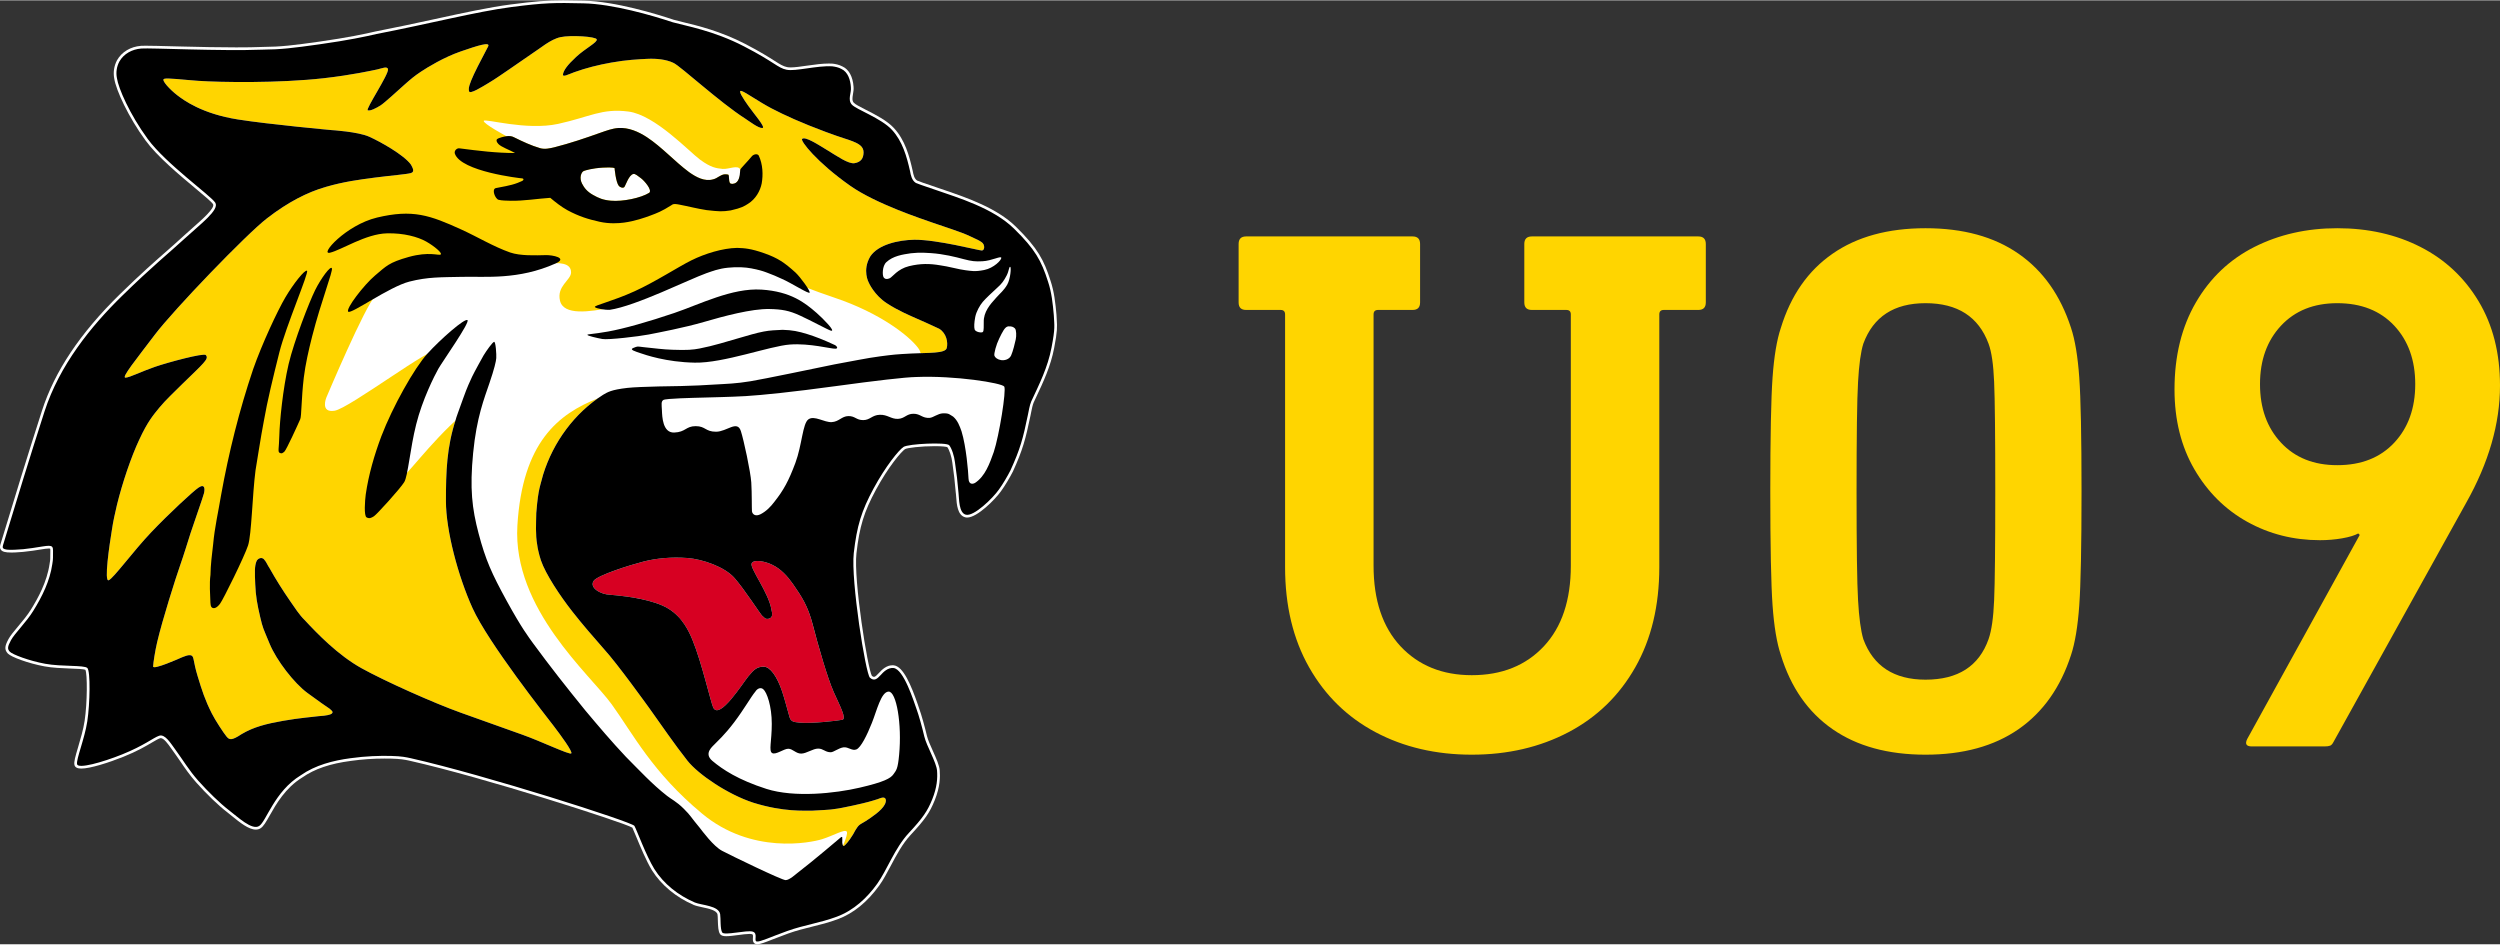
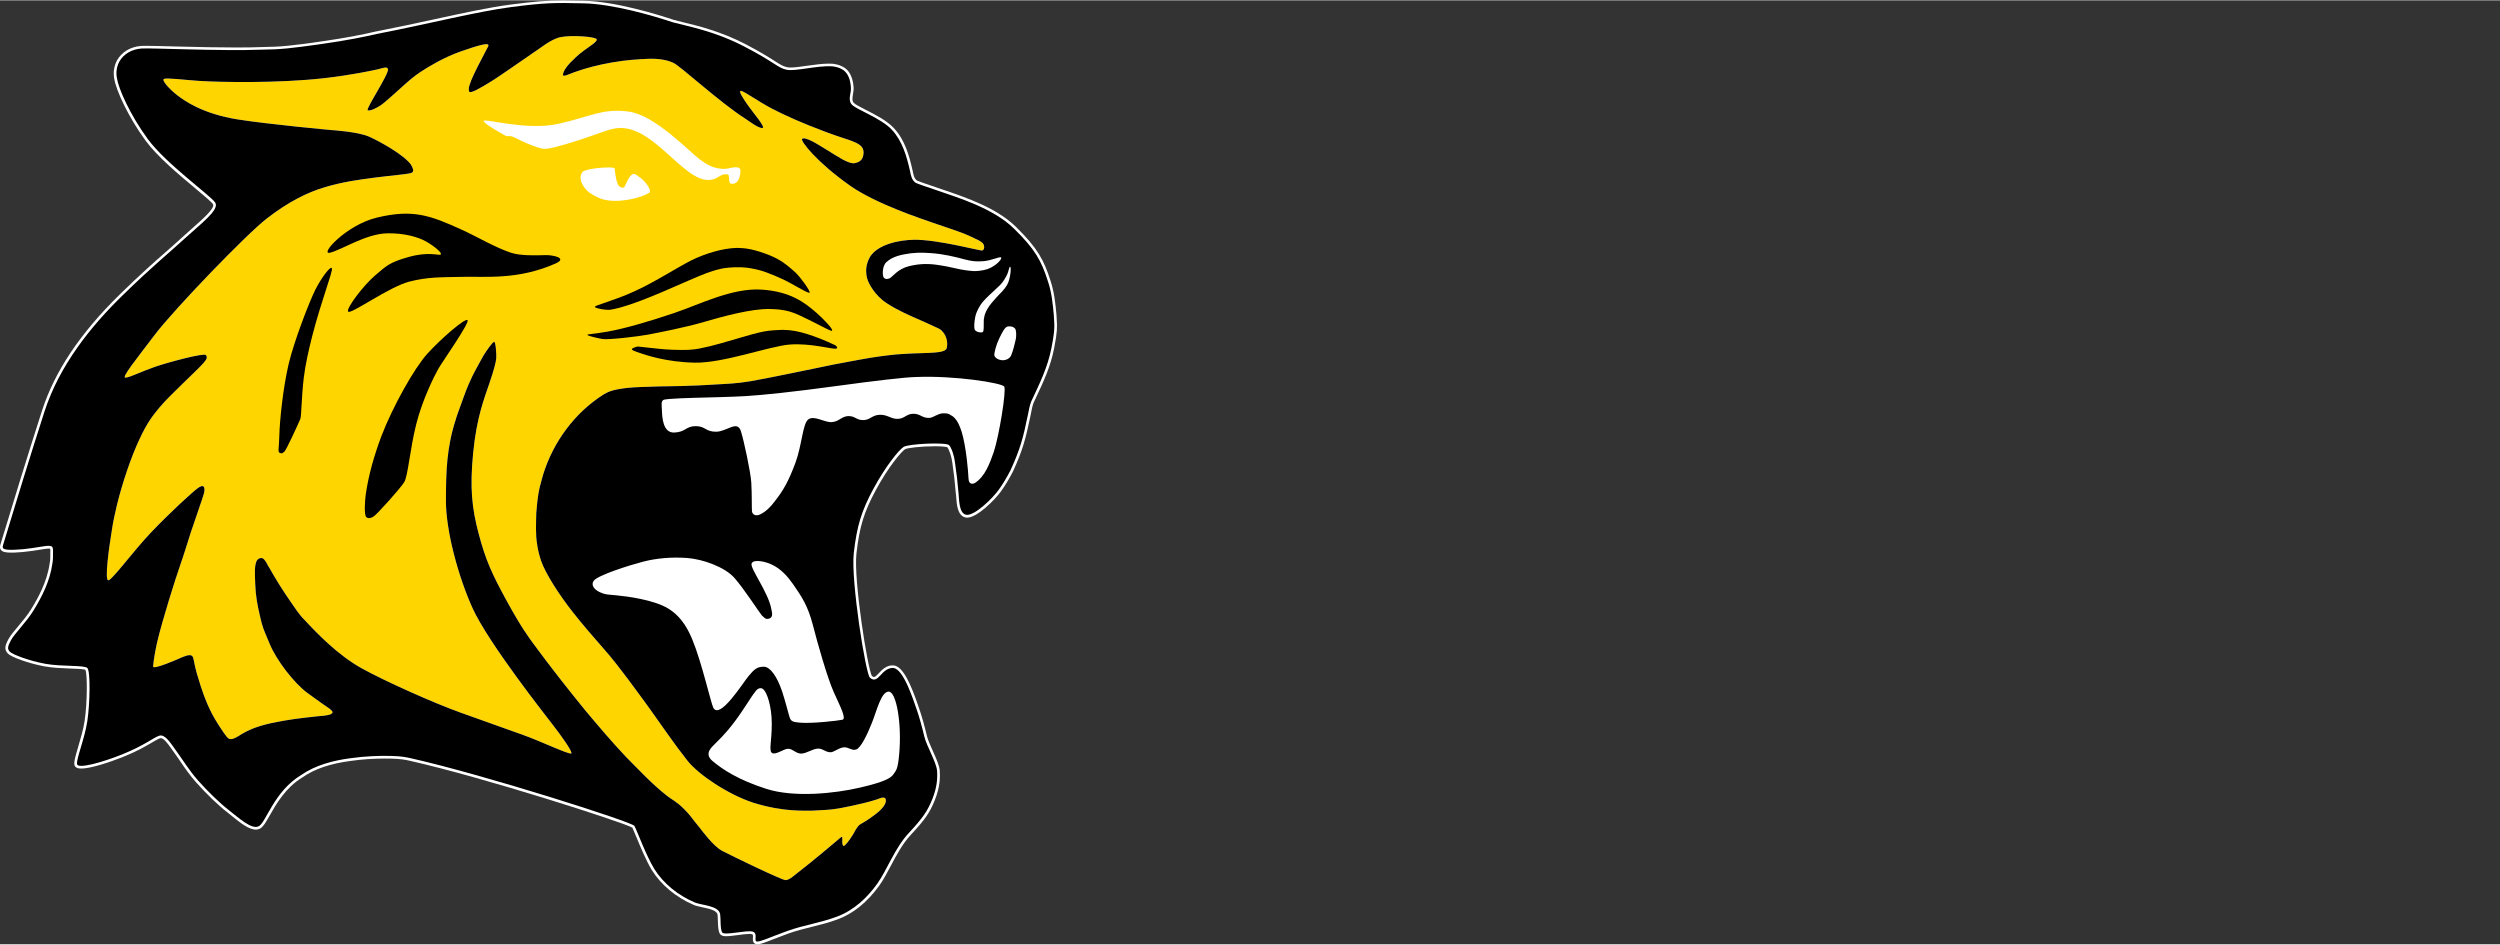
<svg xmlns="http://www.w3.org/2000/svg" xml:space="preserve" width="704px" height="266px" version="1.1" style="shape-rendering:geometricPrecision; text-rendering:geometricPrecision; image-rendering:optimizeQuality; fill-rule:evenodd; clip-rule:evenodd" viewBox="0 0 484.27 182.84">
  <rect x="0" y="0" width="484.27" height="182.84" fill="#333333" stroke="none" />
  <defs>
    <style type="text/css">
   
    .fil3 {fill:black;fill-rule:nonzero}
    .fil1 {fill:#D70022;fill-rule:nonzero}
    .fil2 {fill:#FFD500;fill-rule:nonzero}
    .fil4 {fill:#FFD500;fill-rule:nonzero}
    .fil0 {fill:white;fill-rule:nonzero}
   
  </style>
  </defs>
  <g id="Ebene_x0020_1">
    <g id="_2452091435536">
-       <path id="path3483" class="fil0" d="M146.7 182.84c-0.04,0 -0.09,-0.01 -0.13,-0.01 -0.81,-0.08 -0.75,-0.9 -0.72,-1.26 0.04,-0.58 -0.02,-0.63 -0.21,-0.68 -0.05,-0.02 -0.18,-0.05 -0.46,-0.05 -0.57,0 -1.4,0.11 -2.19,0.22l-0.02 0c-0.86,0.11 -1.67,0.22 -2.29,0.22 -0.46,0 -0.96,-0.05 -1.21,-0.43 -0.34,-0.5 -0.38,-1.42 -0.42,-2.66 -0.01,-0.45 -0.02,-0.87 -0.06,-1.1 -0.14,-0.83 -1.71,-1.16 -2.97,-1.42 -0.62,-0.14 -1.2,-0.26 -1.63,-0.44 -3.42,-1.47 -6.29,-3.85 -8.09,-6.7 -1.1,-1.79 -2.28,-4.64 -3.06,-6.52 -0.32,-0.78 -0.61,-1.47 -0.75,-1.76 -1.76,-1.03 -28.71,-9.71 -43.06,-12.94l-0.26 -0.06c-0.79,-0.16 -1.53,-0.32 -3.46,-0.37 -0.41,-0.01 -0.82,-0.01 -1.23,-0.01 -2.18,0 -4.37,0.15 -6.49,0.45 -4.07,0.53 -7.06,1.56 -9.43,3.21l-0.01 0.02 -0.02 0c-3.26,2 -5.08,5.21 -6.28,7.34 -0.7,1.23 -1.2,2.13 -1.79,2.49 -0.26,0.17 -0.57,0.25 -0.91,0.25 -1.38,0 -3.09,-1.38 -4.59,-2.6 -0.33,-0.27 -0.64,-0.52 -0.92,-0.74 -1.68,-1.28 -4.04,-3.55 -6.03,-5.79 -1.27,-1.43 -2.18,-2.76 -3.14,-4.17 -0.44,-0.63 -0.88,-1.29 -1.37,-1.95 -0.11,-0.16 -0.24,-0.34 -0.37,-0.52 -0.55,-0.78 -1.39,-1.95 -1.99,-1.95 -0.05,0 -0.1,0.01 -0.15,0.03 -0.37,0.13 -0.86,0.42 -1.53,0.81 -1.15,0.68 -2.87,1.7 -5.57,2.78 -2.81,1.13 -6.42,2.28 -8.15,2.28 -0.76,0 -1.21,-0.24 -1.32,-0.72 -0.13,-0.56 0.16,-1.57 0.72,-3.47 0.44,-1.5 1,-3.36 1.25,-5.04 0.53,-3.47 0.55,-9.12 0.15,-9.89 -0.31,-0.17 -1.8,-0.22 -3,-0.26 -1.56,-0.06 -3.33,-0.13 -4.88,-0.41 -3.19,-0.58 -6.51,-1.83 -7.13,-2.48 -0.76,-0.8 -0.57,-1.55 0.13,-2.84 0.36,-0.66 1.05,-1.49 1.86,-2.45 0.85,-1.02 1.82,-2.17 2.49,-3.27 1.31,-2.11 3.1,-5.31 3.6,-8.85l0 -0.01 0 -0.01c0.14,-0.73 0.14,-1.05 0.13,-1.68 0,-0.25 0,-0.53 0.01,-0.89 0,-0.25 -0.03,-0.33 -0.04,-0.34 0,0 0,0 0,0 -0.01,0 -0.07,-0.02 -0.26,-0.02 -0.37,0 -0.92,0.09 -1.69,0.21 -0.41,0.07 -0.88,0.14 -1.41,0.22 -1.47,0.21 -2.32,0.28 -3.49,0.34 -0.25,0.01 -0.49,0.01 -0.7,0.01 -1.11,0 -1.68,-0.15 -1.97,-0.51 -0.27,-0.34 -0.19,-0.72 -0.14,-0.92 0.01,-0.03 0.01,-0.05 0.01,-0.07l0.01 -0.04 0.01 -0.02c2.71,-8.92 5.19,-17.03 8.05,-25.91 2.46,-7.64 7.39,-15.01 15.06,-22.53 4.01,-3.93 6.89,-6.46 9.2,-8.48 1.13,-1 2.1,-1.85 3.06,-2.74 0.6,-0.55 1.23,-1.11 1.84,-1.65 1.87,-1.64 4.43,-3.89 3.97,-4.62 -0.28,-0.44 -1.81,-1.72 -3.43,-3.07 -3.12,-2.61 -7.4,-6.18 -9.64,-9.26 -3.32,-4.53 -5.72,-9.75 -6.06,-11.99 -0.23,-1.21 -0.04,-2.47 0.54,-3.55 0.92,-1.62 2.61,-2.63 4.65,-2.79 0.18,-0.02 0.47,-0.02 0.87,-0.02 1.09,0 2.95,0.05 5.29,0.11 0.64,0.01 1.32,0.03 2.02,0.05 3.16,0.08 6.85,0.16 10.25,0.16 1.93,0 3.6,-0.02 4.97,-0.08 3.82,-0.03 6.04,-0.32 11.12,-1.03 5.56,-0.79 8.92,-1.51 10.97,-1.99l0.01 0 0.01 0c3.91,-0.76 7.69,-1.58 11.35,-2.37 5.49,-1.2 10.68,-2.32 14.72,-2.84 4.77,-0.62 7.05,-0.8 10.19,-0.8 1.2,0 2.51,0.03 3.97,0.06 6.12,0.13 14.21,2.62 17.41,3.69 0.49,0.14 1.08,0.28 1.76,0.45 2.91,0.7 7.3,1.75 12.12,4.24 2.97,1.54 4.62,2.6 5.72,3.3 1.08,0.68 1.62,1.03 2.39,1.19 0.18,0.04 0.42,0.06 0.7,0.06 0.81,0 1.92,-0.16 3.09,-0.33l0.3 -0.04c1.39,-0.2 2.75,-0.38 4.01,-0.38 0.25,0 0.48,0.01 0.7,0.02l0.01 0 0.02 0c0.54,0.07 1.25,0.2 1.89,0.54 1.25,0.57 2.02,1.97 2.16,3.94 0.05,0.48 -0.03,0.96 -0.11,1.41 -0.13,0.78 -0.2,1.28 0.16,1.69 0.27,0.31 1.32,0.85 2.33,1.36 1.83,0.93 4.11,2.09 5.44,3.54 2.16,2.32 3,5.46 3.62,8.23l0.01 0.01 0 0.01c0.15,0.83 0.32,1.55 0.86,1.92 0.79,0.32 1.62,0.59 2.43,0.86 0.48,0.16 0.99,0.33 1.48,0.51 0.48,0.16 0.99,0.34 1.53,0.52 4.22,1.45 10,3.42 13.69,7.04 4.25,4.17 5.46,6.51 6.72,10.49 0.71,2.12 0.95,4.33 1.15,6.6l0 0.02 0 0.01c0.02,0.33 0.04,0.63 0.05,0.89 0.09,1.41 0.14,2.19 -0.5,5.5 -0.69,3.58 -2.08,6.53 -3.55,9.65 -0.14,0.3 -0.28,0.6 -0.42,0.9 -0.22,0.55 -0.33,1.14 -0.46,1.76 -0.05,0.28 -0.1,0.56 -0.17,0.85 -0.93,4.44 -1.46,6.53 -3.39,10.76l-0.01 0.01 0 0.01c-0.56,1.09 -1.52,2.74 -2.3,3.8 -1.06,1.51 -4.58,5.1 -6.56,5.1 -0.14,0 -0.28,-0.02 -0.41,-0.06 -1.46,-0.41 -1.61,-2.52 -1.71,-3.93 -0.02,-0.26 -0.04,-0.51 -0.06,-0.7l0 -0.01 -0.01 -0.01c-0.21,-2.5 -0.35,-3.57 -0.68,-5.95 -0.13,-1.09 -0.58,-2.48 -0.97,-2.98 -0.19,-0.07 -0.88,-0.19 -2.42,-0.19 -2.63,0 -5.38,0.32 -5.78,0.58 -0.73,0.5 -3.22,3.41 -5.63,7.88 -2.3,4.25 -3.18,7.12 -3.77,12.31 -0.58,5.14 2.19,22.4 2.99,23.72 0.16,0.13 0.29,0.2 0.41,0.2 0.24,0 0.57,-0.34 0.86,-0.66 0.75,-0.83 1.6,-1.59 2.73,-1.59 0.07,0 0.14,0.01 0.21,0.01 1.88,0.16 3.43,3.96 4.71,7.65 0.08,0.24 0.14,0.43 0.19,0.57 0.54,1.48 1.18,3.87 1.56,5.47 0.18,0.75 0.66,1.84 1.14,2.89 0.65,1.45 1.26,2.81 1.33,3.77 0.09,1.21 0.1,3.14 -0.96,5.77 -0.96,2.4 -1.91,3.78 -4.66,6.72 -1.6,1.72 -2.75,3.9 -3.87,6.01 -0.74,1.39 -1.43,2.71 -2.21,3.79 -2.31,3.21 -5.02,5.42 -8.05,6.54 -1.72,0.65 -3.4,1.06 -5.02,1.46 -1.5,0.37 -3.05,0.76 -4.6,1.32 -1.14,0.41 -2.14,0.8 -2.94,1.11 -1.52,0.6 -2.44,0.96 -3.02,0.96z" />
-       <path id="path3491" class="fil1" d="M116.19 114.64c1.06,0.5 1.35,0.43 3.29,0.62 1.95,0.19 7.19,0.84 9.99,2.57 2.8,1.73 4.02,4.5 4.67,6.07 1.76,4.24 3.6,12.31 4.03,13.12 1.25,2.38 5.65,-4.69 6.81,-6.1 1.16,-1.41 1.73,-1.85 2.97,-1.85 1.25,0 2.59,1.92 3.55,4.79 0.54,1.62 1.07,3.74 1.44,4.99 0.27,0.89 0.77,0.95 2.05,1.07 2.23,0.2 7.28,-0.37 8.17,-0.56 0.88,-0.19 -0.43,-2.62 -1.67,-5.39 -1.23,-2.77 -3.09,-9.29 -4.05,-13 -0.95,-3.7 -2.16,-5.49 -3.84,-7.91 -1.05,-1.5 -2.33,-2.92 -4.01,-3.72 -1.22,-0.63 -3.64,-1.17 -4,-0.25 -0.35,0.92 3.31,5.66 3.84,8.92 0.13,0.61 0.37,1.46 -0.41,1.74 -0.79,0.28 -1.02,-0.29 -1.45,-0.61 -0.35,-0.37 -3.38,-5.05 -5.26,-7.21 -1.88,-2.17 -6.19,-3.69 -9.2,-3.91 -3.01,-0.22 -5.93,0.04 -8.49,0.7 -2.56,0.66 -8.9,2.64 -9.63,3.74 -0.55,0.83 0.14,1.69 1.2,2.18z" />
+       <path id="path3483" class="fil0" d="M146.7 182.84c-0.04,0 -0.09,-0.01 -0.13,-0.01 -0.81,-0.08 -0.75,-0.9 -0.72,-1.26 0.04,-0.58 -0.02,-0.63 -0.21,-0.68 -0.05,-0.02 -0.18,-0.05 -0.46,-0.05 -0.57,0 -1.4,0.11 -2.19,0.22l-0.02 0c-0.86,0.11 -1.67,0.22 -2.29,0.22 -0.46,0 -0.96,-0.05 -1.21,-0.43 -0.34,-0.5 -0.38,-1.42 -0.42,-2.66 -0.01,-0.45 -0.02,-0.87 -0.06,-1.1 -0.14,-0.83 -1.71,-1.16 -2.97,-1.42 -0.62,-0.14 -1.2,-0.26 -1.63,-0.44 -3.42,-1.47 -6.29,-3.85 -8.09,-6.7 -1.1,-1.79 -2.28,-4.64 -3.06,-6.52 -0.32,-0.78 -0.61,-1.47 -0.75,-1.76 -1.76,-1.03 -28.71,-9.71 -43.06,-12.94l-0.26 -0.06c-0.79,-0.16 -1.53,-0.32 -3.46,-0.37 -0.41,-0.01 -0.82,-0.01 -1.23,-0.01 -2.18,0 -4.37,0.15 -6.49,0.45 -4.07,0.53 -7.06,1.56 -9.43,3.21l-0.01 0.02 -0.02 0c-3.26,2 -5.08,5.21 -6.28,7.34 -0.7,1.23 -1.2,2.13 -1.79,2.49 -0.26,0.17 -0.57,0.25 -0.91,0.25 -1.38,0 -3.09,-1.38 -4.59,-2.6 -0.33,-0.27 -0.64,-0.52 -0.92,-0.74 -1.68,-1.28 -4.04,-3.55 -6.03,-5.79 -1.27,-1.43 -2.18,-2.76 -3.14,-4.17 -0.44,-0.63 -0.88,-1.29 -1.37,-1.95 -0.11,-0.16 -0.24,-0.34 -0.37,-0.52 -0.55,-0.78 -1.39,-1.95 -1.99,-1.95 -0.05,0 -0.1,0.01 -0.15,0.03 -0.37,0.13 -0.86,0.42 -1.53,0.81 -1.15,0.68 -2.87,1.7 -5.57,2.78 -2.81,1.13 -6.42,2.28 -8.15,2.28 -0.76,0 -1.21,-0.24 -1.32,-0.72 -0.13,-0.56 0.16,-1.57 0.72,-3.47 0.44,-1.5 1,-3.36 1.25,-5.04 0.53,-3.47 0.55,-9.12 0.15,-9.89 -0.31,-0.17 -1.8,-0.22 -3,-0.26 -1.56,-0.06 -3.33,-0.13 -4.88,-0.41 -3.19,-0.58 -6.51,-1.83 -7.13,-2.48 -0.76,-0.8 -0.57,-1.55 0.13,-2.84 0.36,-0.66 1.05,-1.49 1.86,-2.45 0.85,-1.02 1.82,-2.17 2.49,-3.27 1.31,-2.11 3.1,-5.31 3.6,-8.85c0.14,-0.73 0.14,-1.05 0.13,-1.68 0,-0.25 0,-0.53 0.01,-0.89 0,-0.25 -0.03,-0.33 -0.04,-0.34 0,0 0,0 0,0 -0.01,0 -0.07,-0.02 -0.26,-0.02 -0.37,0 -0.92,0.09 -1.69,0.21 -0.41,0.07 -0.88,0.14 -1.41,0.22 -1.47,0.21 -2.32,0.28 -3.49,0.34 -0.25,0.01 -0.49,0.01 -0.7,0.01 -1.11,0 -1.68,-0.15 -1.97,-0.51 -0.27,-0.34 -0.19,-0.72 -0.14,-0.92 0.01,-0.03 0.01,-0.05 0.01,-0.07l0.01 -0.04 0.01 -0.02c2.71,-8.92 5.19,-17.03 8.05,-25.91 2.46,-7.64 7.39,-15.01 15.06,-22.53 4.01,-3.93 6.89,-6.46 9.2,-8.48 1.13,-1 2.1,-1.85 3.06,-2.74 0.6,-0.55 1.23,-1.11 1.84,-1.65 1.87,-1.64 4.43,-3.89 3.97,-4.62 -0.28,-0.44 -1.81,-1.72 -3.43,-3.07 -3.12,-2.61 -7.4,-6.18 -9.64,-9.26 -3.32,-4.53 -5.72,-9.75 -6.06,-11.99 -0.23,-1.21 -0.04,-2.47 0.54,-3.55 0.92,-1.62 2.61,-2.63 4.65,-2.79 0.18,-0.02 0.47,-0.02 0.87,-0.02 1.09,0 2.95,0.05 5.29,0.11 0.64,0.01 1.32,0.03 2.02,0.05 3.16,0.08 6.85,0.16 10.25,0.16 1.93,0 3.6,-0.02 4.97,-0.08 3.82,-0.03 6.04,-0.32 11.12,-1.03 5.56,-0.79 8.92,-1.51 10.97,-1.99l0.01 0 0.01 0c3.91,-0.76 7.69,-1.58 11.35,-2.37 5.49,-1.2 10.68,-2.32 14.72,-2.84 4.77,-0.62 7.05,-0.8 10.19,-0.8 1.2,0 2.51,0.03 3.97,0.06 6.12,0.13 14.21,2.62 17.41,3.69 0.49,0.14 1.08,0.28 1.76,0.45 2.91,0.7 7.3,1.75 12.12,4.24 2.97,1.54 4.62,2.6 5.72,3.3 1.08,0.68 1.62,1.03 2.39,1.19 0.18,0.04 0.42,0.06 0.7,0.06 0.81,0 1.92,-0.16 3.09,-0.33l0.3 -0.04c1.39,-0.2 2.75,-0.38 4.01,-0.38 0.25,0 0.48,0.01 0.7,0.02l0.01 0 0.02 0c0.54,0.07 1.25,0.2 1.89,0.54 1.25,0.57 2.02,1.97 2.16,3.94 0.05,0.48 -0.03,0.96 -0.11,1.41 -0.13,0.78 -0.2,1.28 0.16,1.69 0.27,0.31 1.32,0.85 2.33,1.36 1.83,0.93 4.11,2.09 5.44,3.54 2.16,2.32 3,5.46 3.62,8.23l0.01 0.01 0 0.01c0.15,0.83 0.32,1.55 0.86,1.92 0.79,0.32 1.62,0.59 2.43,0.86 0.48,0.16 0.99,0.33 1.48,0.51 0.48,0.16 0.99,0.34 1.53,0.52 4.22,1.45 10,3.42 13.69,7.04 4.25,4.17 5.46,6.51 6.72,10.49 0.71,2.12 0.95,4.33 1.15,6.6l0 0.02 0 0.01c0.02,0.33 0.04,0.63 0.05,0.89 0.09,1.41 0.14,2.19 -0.5,5.5 -0.69,3.58 -2.08,6.53 -3.55,9.65 -0.14,0.3 -0.28,0.6 -0.42,0.9 -0.22,0.55 -0.33,1.14 -0.46,1.76 -0.05,0.28 -0.1,0.56 -0.17,0.85 -0.93,4.44 -1.46,6.53 -3.39,10.76l-0.01 0.01 0 0.01c-0.56,1.09 -1.52,2.74 -2.3,3.8 -1.06,1.51 -4.58,5.1 -6.56,5.1 -0.14,0 -0.28,-0.02 -0.41,-0.06 -1.46,-0.41 -1.61,-2.52 -1.71,-3.93 -0.02,-0.26 -0.04,-0.51 -0.06,-0.7l0 -0.01 -0.01 -0.01c-0.21,-2.5 -0.35,-3.57 -0.68,-5.95 -0.13,-1.09 -0.58,-2.48 -0.97,-2.98 -0.19,-0.07 -0.88,-0.19 -2.42,-0.19 -2.63,0 -5.38,0.32 -5.78,0.58 -0.73,0.5 -3.22,3.41 -5.63,7.88 -2.3,4.25 -3.18,7.12 -3.77,12.31 -0.58,5.14 2.19,22.4 2.99,23.72 0.16,0.13 0.29,0.2 0.41,0.2 0.24,0 0.57,-0.34 0.86,-0.66 0.75,-0.83 1.6,-1.59 2.73,-1.59 0.07,0 0.14,0.01 0.21,0.01 1.88,0.16 3.43,3.96 4.71,7.65 0.08,0.24 0.14,0.43 0.19,0.57 0.54,1.48 1.18,3.87 1.56,5.47 0.18,0.75 0.66,1.84 1.14,2.89 0.65,1.45 1.26,2.81 1.33,3.77 0.09,1.21 0.1,3.14 -0.96,5.77 -0.96,2.4 -1.91,3.78 -4.66,6.72 -1.6,1.72 -2.75,3.9 -3.87,6.01 -0.74,1.39 -1.43,2.71 -2.21,3.79 -2.31,3.21 -5.02,5.42 -8.05,6.54 -1.72,0.65 -3.4,1.06 -5.02,1.46 -1.5,0.37 -3.05,0.76 -4.6,1.32 -1.14,0.41 -2.14,0.8 -2.94,1.11 -1.52,0.6 -2.44,0.96 -3.02,0.96z" />
      <path id="path3495" class="fil2" d="M170 154.73c-0.57,0.18 -1.15,0.37 -1.73,0.52 -0.92,0.27 -5.3,1.26 -6.59,1.39 -0.5,0.14 -3.39,0.27 -4.31,0.32 -1.62,-0.03 -5.55,0.29 -11.42,-1.53 -4.96,-1.61 -10.65,-5.47 -12.77,-8.13 -2.6,-3.29 -5.01,-6.86 -7.4,-10.19 -0.42,-0.57 -6.19,-8.62 -8.81,-11.48 -2.08,-2.37 -4.15,-4.75 -6.1,-7.24 -2.4,-3.05 -5.19,-7.27 -6.08,-9.89 -0.45,-1.38 -0.67,-2.64 -0.72,-2.99 -0.37,-2.05 -0.22,-4.14 -0.19,-6.22 0.01,-0.46 0.29,-3.11 0.47,-3.96 0.08,-0.53 0.2,-1.05 0.34,-1.57 0.05,-0.23 0.39,-1.5 0.52,-1.91 1.95,-6.27 6.07,-11.9 11.62,-15.45 0.88,-0.51 1.56,-0.97 4.69,-1.33 2.32,-0.27 10.36,-0.36 10.36,-0.36l3.47 -0.12 4.68 -0.26c0,0 2.75,-0.11 5.36,-0.54 2.61,-0.44 12.87,-2.58 16.22,-3.27 3.16,-0.56 6.25,-1.23 8.92,-1.57 2.66,-0.34 2.82,-0.37 6.01,-0.54 3.27,-0.17 6.57,0.02 6.85,-1.05 0.28,-1.08 -0.04,-2.85 -1.43,-3.73 -0.87,-0.38 -1.72,-0.83 -2.6,-1.21 -0.33,-0.14 -0.67,-0.29 -1,-0.43 -2.24,-0.99 -4.31,-1.84 -6.55,-3.3 -2.49,-1.6 -3.53,-4.03 -3.53,-4.03 0,0 -1.3,-2.34 0.29,-5.04 1.52,-2.32 5.43,-3.19 8.54,-3.25 4.45,-0.03 12.48,2.08 13.07,2.09 0.59,0 0.67,-1.18 -0.06,-1.64 -0.73,-0.47 -0.41,-0.27 -2.22,-1.13 -1.81,-0.87 -5.09,-1.86 -7.17,-2.6 -2.08,-0.74 -11.01,-3.65 -16.03,-7.17 -6.51,-4.58 -9.68,-8.72 -9.33,-9.07 0.59,-0.58 3.16,1.14 4.93,2.2 1.76,1.06 4.05,2.7 5.25,2.49 1.19,-0.21 1.72,-0.91 1.73,-2.1 0.01,-1.19 -1.04,-1.7 -2.09,-2.12 -1.06,-0.43 -2.01,-0.63 -5.25,-1.84 -4.71,-1.75 -8.06,-3.28 -10.52,-4.57 -2.46,-1.29 -4.85,-3.03 -5.74,-3.33 -0.89,-0.31 0.26,1.41 1.27,2.85 1,1.44 3.48,4.25 2.72,4.3 -0.76,0.06 -2.56,-1.34 -3.34,-1.84 -4.94,-3.16 -12.43,-10.08 -13.86,-10.77 -1.42,-0.69 -3.32,-0.88 -5.11,-0.79 -1.79,0.09 -3.98,0.19 -6.95,0.72 -2.49,0.44 -4.9,1.05 -7.18,1.87 -1.2,0.43 -2.32,1.08 -2.17,0.35 0.16,-0.74 0.78,-1.69 2.58,-3.34 1.79,-1.66 4.14,-2.81 3.95,-3.38 -0.18,-0.55 -5.02,-0.85 -7,-0.43 -1.97,0.41 -4.03,2.25 -5.44,3.13 -0.37,0.25 -3.52,2.42 -4.51,3.11 -1.34,0.91 -2.66,1.85 -4.06,2.68 -1.16,0.69 -3.53,2.19 -3.71,1.59 -0.19,-0.6 0.06,-1.41 0.94,-3.33 0.88,-1.92 2.33,-4.49 2.76,-5.4 0.42,-0.92 -1.99,-0.16 -5.31,0.99 -3.32,1.15 -6.43,3.07 -7.73,3.93 -1.29,0.86 -1.91,1.39 -3.2,2.54 -1.3,1.15 -3.79,3.45 -4.6,3.97 -0.82,0.53 -2.03,1.16 -2.49,0.96 -0.47,-0.19 4.12,-6.99 3.92,-7.95 -0.13,-0.66 -1.19,-0.15 -2.13,0.05 -0.93,0.19 -4.81,1.07 -10.3,1.69 -8.83,0.99 -19.99,0.8 -24.32,0.51 -2.87,-0.2 -5.94,-0.6 -6.61,-0.39 -0.68,0.21 1.21,2.16 2.51,3.16 1.3,1 4.84,3.61 11.77,4.71 6.16,0.97 18.14,2.06 18.14,2.06 0,0 5.06,0.3 7.27,1.27 2.2,0.98 6.79,3.56 8.12,5.43 0.26,0.51 0.84,1.39 -0.02,1.63 -0.87,0.24 -3.9,0.47 -6.96,0.87 -3.06,0.4 -6.03,0.79 -9.57,1.82 -3.55,1.03 -7.27,2.93 -11.31,6.05 -4.05,3.11 -18.14,17.79 -21.72,22.53 -3.59,4.74 -6.59,8.4 -5.72,8.36 0.87,-0.05 3.24,-1.25 5.74,-2.11 2.5,-0.86 9.4,-2.72 9.82,-2.27 0.43,0.46 0.06,0.94 -0.51,1.6 -0.56,0.67 -2.68,2.67 -4.04,4 -1.5,1.5 -3.25,3.11 -4.44,4.57 -1.2,1.47 -2.28,2.71 -3.9,6.18 -1.61,3.47 -3.25,8.31 -4.32,12.65 -0.38,1.62 -0.75,3.25 -0.99,4.9 -0.47,2.8 -1.55,10.1 -0.61,9.72 0.93,-0.38 4.74,-5.62 8.18,-9.24 3.43,-3.63 8.25,-8.07 9.21,-8.7 1.24,-0.83 1.27,0.25 1.06,1.1 -0.22,0.85 -2,5.85 -2.6,7.72 -0.6,1.88 -1.24,4.02 -2.05,6.33 -0.81,2.3 -3.39,10.4 -4.42,14.78 -0.38,1.62 -0.76,4.02 -0.78,4.71 -0.03,0.73 5.11,-1.55 5.49,-1.73 0.62,-0.23 1.42,-0.62 1.94,-0.39 0.52,0.23 0.32,1.14 1.18,3.95 0.85,2.82 1.46,4.7 2.76,7.27 0.66,1.31 2.32,3.83 2.84,4.46 0.53,0.62 0.89,0.91 2.94,-0.46 2.31,-1.38 4.74,-1.99 8.03,-2.57 3.29,-0.58 5.64,-0.73 6.86,-0.9 3.31,-0.2 2.66,-0.81 2.66,-0.96 -0.33,-0.38 -0.73,-0.67 -1.15,-0.93 -0.14,-0.09 -1.03,-0.68 -3.63,-2.59 -2.6,-1.9 -6.02,-6.34 -7.34,-9.53 -1.32,-3.19 -1.3,-2.93 -1.85,-5.25 -0.55,-2.33 -0.87,-4.08 -0.95,-6.32 -0.09,-2.24 -0.15,-3.51 0.24,-4.44 0.21,-0.49 0.96,-0.88 1.44,-0.38 0.48,0.51 0.69,1.16 1.07,1.71 1.24,2.19 2.59,4.32 4.01,6.39 0.91,1.28 1.73,2.64 2.87,3.74 2.34,2.52 6.39,6.75 10.99,9.29 4.57,2.53 13.92,6.71 19.17,8.59 5.24,1.87 8.34,2.98 11.96,4.27 3.63,1.3 9.22,3.98 9.48,3.62 0.27,-0.36 -2.02,-3.49 -3.43,-5.33 -1.41,-1.84 -12.65,-16.06 -15.71,-22.82 -2.78,-6.13 -5.15,-14.99 -5.15,-20.73 0,-5.75 0.15,-10.39 1.9,-15.78 0,-0.19 0.65,-1.92 1.44,-4.14 0.8,-2.22 1.32,-3.28 1.73,-4.16 0.41,-0.89 2.09,-3.93 2.22,-4.13 0.57,-0.95 1.7,-2.52 2.03,-2.63 0.33,-0.11 0.48,2.54 0.43,3.15 -0.04,0.6 -0.36,2.03 -1.33,4.88 -0.96,2.84 -2.48,6.57 -3.15,13.5 -0.67,6.93 -0.22,10.73 1.06,15.6 1.35,5.11 2.51,7.71 5.46,13.08 2.95,5.37 4.23,6.97 5.09,8.18 3.35,4.56 6.35,8.37 10.11,13 2.6,3.1 5.07,6.03 7.85,8.98 2.6,2.6 5.09,5.32 8.01,7.58 0.74,0.61 1.8,1.07 3.24,2.5 1.43,1.43 1.19,1.43 3.08,3.69 0.47,0.6 2.66,3.59 4.34,4.46 1.68,0.88 11.54,5.67 12.29,5.67 0.76,0 2.05,-1.23 2.2,-1.32 3.04,-2.33 8.39,-6.88 8.39,-6.88 0,0 0.33,-0.33 0.38,-0.08 0.03,0.2 0,0.98 0,0.98 0,0 0.04,0.68 0.27,0.68 0.23,0.01 1.06,-0.97 1.83,-2.24 0.09,-0.19 0.73,-1.4 1.17,-1.78 0.44,-0.38 0.55,-0.28 2.11,-1.35 1.57,-1.08 3.16,-2.36 3.07,-3.55 -0.15,-0.81 -1.07,-0.33 -1.6,-0.15z" />
      <path id="path3499" class="fil0" d="M98.23 26.3c0.52,-0.04 0.93,0 1.37,0.24 1.62,0.8 3.27,1.58 5.01,2.09 0.92,0.28 1.88,0.04 2.79,-0.17 3.07,-0.78 5.96,-1.77 8.94,-2.83 1.13,-0.39 2.26,-0.81 3.41,-0.89 2,-0.16 3.91,0.69 5.55,1.76 2.96,1.96 5.33,4.66 8.17,6.77 1.36,0.96 3.03,1.91 4.74,1.38 0.78,-0.19 1.35,-0.9 2.17,-0.95 0.16,0.01 0.37,-0.02 0.66,0.05 0.3,0.06 0.03,1.58 0.49,1.74 0.46,0.17 0.99,-0.07 1.22,-0.32 0.64,-0.64 0.76,-2.17 0.66,-2.39 -0.46,-1 -2.24,-0.02 -3.44,-0.13 -1.19,-0.12 -2.23,-0.23 -4.36,-1.79 -2.12,-1.56 -8.72,-8.65 -13.87,-9.32 -5.14,-0.67 -7.48,1.04 -13.63,2.39 -6.15,1.34 -14.21,-1.09 -14.4,-0.59 -0.19,0.51 4.38,2.97 4.38,2.97 0.05,0 0.1,-0.01 0.14,-0.01z" />
      <path id="path3503" class="fil0" d="M124.18 34.47c-0.58,-0.44 -1.12,-0.89 -1.45,-0.85 -0.92,0.14 -1.55,2.28 -1.8,2.55 -0.25,0.27 -0.84,0.03 -1.05,-0.22 -0.61,-0.75 -0.83,-3.45 -0.83,-3.45 0,0 -0.26,-0.22 -2.28,-0.1 -2.08,0.12 -3.29,0.49 -3.69,0.66 -0.49,0.19 -0.92,1.33 -0.33,2.45 0.42,0.8 0.96,1.53 2.14,2.19 1.08,0.6 1.88,0.97 3.44,1.11 2.32,0.21 5.81,-0.53 7.43,-1.53 0.63,-0.52 -0.93,-2.33 -1.58,-2.81z" />
-       <path id="path3507" class="fil0" d="M175.79 69.87c0,0 3.82,-0.17 2.08,-2.51 -1.73,-2.34 -7.37,-6.8 -16.24,-9.77 -8.87,-2.98 -10.28,-4.36 -14.18,-5.31 -3.89,-0.96 -5.54,-2.08 -16.89,2.94 0,0 -7.79,3.43 -12.13,4.29 -4.33,0.87 -9.25,1.55 -9.95,-1.31 -0.69,-2.86 2.13,-4 2.14,-5.49 0.02,-1.99 -2.54,-1.87 -4.37,-1.76 -1.83,0.11 -0.85,-0.33 -8.57,1.31 -7.71,1.65 -14.1,-0.42 -19.56,2.27 -5.46,2.69 -4.15,1.45 -5.35,2.62 -2.06,2 -9.56,19.8 -9.56,19.8 0,0 -1.24,3.01 1.61,2.54 2.86,-0.46 19.43,-13.01 19.63,-11.44 0.2,1.57 -8.68,25.46 -7.37,25.05 1.32,-0.42 5.98,-7.2 12.31,-12.75 5.26,-4.61 -3.81,11.44 1.21,23.23 5.03,11.79 11.44,26.35 17.68,33.11 6.24,6.76 22.02,23.57 22.02,23.57 0,0 7.97,11.79 14.9,12.31 6.93,0.52 12.8,-1.81 12.8,-1.81l5.38 -4.51 -0.67 -1.22c0,0 1.7,-3.47 1.31,-4.01 -0.39,-0.54 -2.55,0.77 -4.78,1.47 -2.24,0.69 -13.66,3.03 -23.26,-4.97 -9.61,-7.99 -13.32,-15.37 -17.47,-21.13 -4.15,-5.77 -19.24,-18.51 -18.29,-34.63 0.96,-16.12 7.89,-21.66 15.69,-24.7 7.8,-3.03 14.04,-1.3 14.04,-1.3l33.71 -2.94 12.13 -2.95z" />
      <g>
        <path id="path3511" class="fil3" d="M146.34 133.87c-0.94,1.13 -2.13,3.33 -4.1,5.94 -1.97,2.61 -3.3,3.72 -3.71,4.18 -0.4,0.47 -2.31,1.82 -0.55,3.32 2,1.69 5.05,3.7 10.49,5.44 5.44,1.73 13.33,0.86 18.05,-0.24 4.74,-1.1 6,-1.81 6.55,-2.6 0.55,-0.79 0.84,-0.95 1.1,-3.79 0.56,-5.91 -0.52,-12.26 -2.04,-12.22 -1.46,0.04 -2.29,3.71 -3.24,6.07 -0.94,2.37 -2.13,4.78 -3,5.13 -0.85,0.35 -1.54,-0.53 -2.52,-0.4 -0.91,0.13 -1.91,0.95 -2.44,0.95 -1.11,0 -1.42,-0.71 -2.45,-0.71 -1.02,0 -2.27,0.97 -3.29,0.97 -1.03,0 -1.63,-0.94 -2.5,-0.94 -0.86,0 -2.4,1.23 -3.11,0.84 -0.71,-0.4 -0.08,-2.25 -0.08,-5.67 0,-3.42 -0.94,-6.11 -1.66,-6.71 -0.57,-0.47 -1.22,-0.01 -1.5,0.44l0 0zm-21.72 -25.15c-2.56,0.66 -8.9,2.64 -9.63,3.74 -0.56,0.83 0.14,1.69 1.2,2.18 1.06,0.5 1.35,0.43 3.29,0.62 1.95,0.19 7.19,0.84 9.99,2.57 2.81,1.73 4.02,4.5 4.67,6.07 1.76,4.24 3.6,12.31 4.03,13.12 1.25,2.38 5.65,-4.69 6.81,-6.1 1.16,-1.41 1.73,-1.84 2.97,-1.84 1.25,0 2.58,1.91 3.55,4.78 0.54,1.62 1.07,3.74 1.44,4.99 0.27,0.89 0.78,0.95 2.05,1.07 2.23,0.2 7.28,-0.37 8.17,-0.56 0.88,-0.19 -0.43,-2.62 -1.67,-5.39 -1.23,-2.77 -3.09,-9.29 -4.04,-13 -0.96,-3.7 -2.17,-5.49 -3.85,-7.91 -1.05,-1.5 -2.33,-2.92 -4.01,-3.72 -1.23,-0.63 -3.64,-1.17 -4,-0.25 -0.35,0.92 3.31,5.66 3.84,8.92 0.13,0.62 0.37,1.46 -0.41,1.74 -0.79,0.28 -1.02,-0.29 -1.45,-0.61 -0.34,-0.36 -3.38,-5.05 -5.26,-7.21 -1.88,-2.17 -6.19,-3.69 -9.2,-3.91 -3.01,-0.22 -5.93,0.04 -8.49,0.7l0 0zm37.07 -33.97c-8.05,1.1 -14.04,1.72 -17.24,1.91 -3.2,0.18 -6.53,0.23 -8.32,0.29 -1.79,0.05 -7.17,0.16 -7.63,0.46 -0.46,0.3 -0.34,0.83 -0.28,2.02 0.05,1.2 0.13,4.36 2.37,4.29 2.24,-0.08 2.24,-1.24 4.17,-1.24 1.93,0 1.85,1.08 3.94,1.08 2.09,0 4.1,-2.31 4.81,-0.13 0.56,1.72 1.88,7.86 2.02,9.96 0.13,2.1 0.08,5.07 0.13,5.58 0.06,0.51 0.61,1.12 1.69,0.56 1.09,-0.57 1.94,-1.44 2.66,-2.4 1.78,-2.25 2.76,-4.04 4.06,-7.52 1.3,-3.48 1.39,-7.65 2.53,-8.45 1.14,-0.81 3.08,0.62 4.5,0.54 1.43,-0.08 1.94,-1.15 3.24,-1.17 1.31,-0.02 1.51,0.78 2.87,0.78 1.35,-0.01 1.7,-0.98 3.2,-1.03 1.51,-0.06 2.2,0.85 3.53,0.79 1.33,-0.06 1.63,-0.99 3.01,-0.99 1.39,0 1.67,0.91 3.17,0.79 0.63,-0.05 1.57,-0.83 2.5,-0.87 1.3,-0.05 1.29,0.24 2.01,0.63 0.86,0.73 1.27,1.82 1.63,2.86 0.91,2.96 1.3,7.84 1.35,9.14 0.05,1.3 0.94,1.03 1.24,0.86 1.99,-1.29 2.86,-3.79 3.65,-6 1.04,-3.13 2.47,-11.98 2.03,-12.68 -0.45,-0.69 -9.5,-2.16 -17.09,-1.85 -2.11,0.04 -7.7,0.69 -15.75,1.79l0 0zm31.85 -9.21c-0.55,1.11 -1.05,2.93 -0.91,3.31 0.14,0.37 0.61,0.73 1.29,0.84 0.68,0.1 1.58,-0.13 1.94,-0.9 0.35,-0.77 0.77,-2.48 0.9,-3.12 0.14,-0.64 0.13,-1.84 -0.16,-2.12 -0.29,-0.27 -0.58,-0.44 -1.26,-0.4 -0.68,0.03 -1.16,1.08 -1.8,2.39l0 0zm1.46 -12.25c-0.52,1.01 -0.98,1.65 -1.86,2.41 -0.93,0.86 -2.24,2.07 -2.79,2.73 -0.55,0.66 -1.24,1.86 -1.44,2.91 -0.2,1.05 -0.25,1.92 -0.12,2.4 0.14,0.49 1.31,0.72 1.58,0.51 0.27,-0.22 0.15,-1.29 0.19,-1.92 -0.05,-1.94 1.18,-3.39 2.42,-4.74 0.78,-0.88 1.48,-1.4 2.12,-2.51 0.64,-1.11 0.82,-3.43 0.58,-3.46 -0.24,-0.04 -0.22,0.77 -0.68,1.67l0 0zm-23.3 -2.58c-0.82,0.74 -0.8,2.58 -0.53,2.95 0.27,0.37 0.67,0.4 1.18,0.17 0.51,-0.23 1.51,-1.79 3.73,-2.34 2.22,-0.54 4.01,-0.51 6.01,-0.17 1.56,0.2 3.8,0.84 4.95,0.96 1.14,0.13 1.76,0.32 3.62,-0.05 1.85,-0.37 3.35,-1.93 3.3,-2.36 -0.06,-0.43 -1.84,0.58 -3.66,0.67 -1.35,0.07 -2.04,0.01 -3.63,-0.41 -1.6,-0.43 -3.87,-1 -6.35,-1.17 -2.48,-0.17 -2.82,-0.04 -3.87,0.03 -1.66,0.24 -3.47,0.53 -4.75,1.72l0 0zm-121.31 68.69c-0.55,-2.33 -0.87,-4.08 -0.95,-6.32 -0.09,-2.24 -0.15,-3.51 0.25,-4.44 0.2,-0.49 0.95,-0.88 1.43,-0.38 0.48,0.5 0.69,1.16 1.08,1.71 1.23,2.2 2.57,4.32 4,6.39 0.91,1.28 1.73,2.64 2.87,3.74 2.34,2.52 6.4,6.75 10.99,9.29 4.57,2.53 13.93,6.71 19.17,8.59 5.24,1.87 8.33,2.98 11.96,4.27 3.63,1.29 9.22,3.98 9.48,3.62 0.27,-0.36 -2.02,-3.49 -3.43,-5.33 -1.41,-1.84 -12.65,-16.06 -15.71,-22.82 -2.78,-6.13 -5.15,-14.99 -5.15,-20.73 0,-5.75 0.15,-10.39 1.9,-15.78 0.01,-0.19 0.65,-1.92 1.45,-4.14 0.79,-2.22 1.31,-3.28 1.72,-4.17 0.41,-0.88 2.1,-3.92 2.22,-4.12 0.57,-0.94 1.7,-2.52 2.03,-2.63 0.33,-0.11 0.48,2.54 0.43,3.15 -0.04,0.61 -0.36,2.03 -1.33,4.87 -0.96,2.85 -2.48,6.58 -3.15,13.51 -0.67,6.93 -0.22,10.73 1.06,15.6 1.35,5.11 2.52,7.71 5.46,13.08 2.95,5.37 4.23,6.97 5.09,8.18 3.35,4.56 6.35,8.37 10.11,13 2.6,3.1 5.08,6.03 7.86,8.98 2.59,2.6 5.09,5.32 7.99,7.58 0.75,0.61 1.81,1.07 3.24,2.5 1.44,1.43 1.2,1.43 3.09,3.69 0.47,0.6 2.66,3.59 4.34,4.46 1.67,0.88 11.53,5.67 12.29,5.67 0.76,0 2.05,-1.23 2.2,-1.32 3.05,-2.33 8.39,-6.88 8.39,-6.88 0,0 0.33,-0.33 0.38,-0.08 0.03,0.2 0,0.98 0,0.98 0,0 0.04,0.68 0.27,0.68 0.23,0.01 1.06,-0.97 1.83,-2.24 0.09,-0.19 0.73,-1.4 1.17,-1.78 0.44,-0.38 0.54,-0.28 2.11,-1.35 1.57,-1.08 3.16,-2.36 3.07,-3.55 -0.15,-0.81 -1.07,-0.33 -1.59,-0.15 -0.58,0.18 -1.16,0.37 -1.74,0.52 -0.92,0.27 -5.3,1.26 -6.59,1.39 -0.5,0.14 -3.4,0.27 -4.32,0.32 -1.61,-0.03 -5.54,0.29 -11.41,-1.53 -4.96,-1.61 -10.65,-5.47 -12.77,-8.13 -2.6,-3.29 -5.01,-6.86 -7.4,-10.19 -0.42,-0.57 -6.19,-8.62 -8.81,-11.48 -2.08,-2.37 -4.15,-4.75 -6.1,-7.24 -2.4,-3.05 -5.19,-7.28 -6.08,-9.89 -0.46,-1.38 -0.68,-2.64 -0.72,-2.99 -0.37,-2.05 -0.22,-4.14 -0.19,-6.22 0.01,-0.46 0.29,-3.11 0.46,-3.96 0.09,-0.53 0.21,-1.05 0.35,-1.57 0.05,-0.23 0.4,-1.5 0.52,-1.9 1.95,-6.28 6.06,-11.91 11.62,-15.46 0.88,-0.51 1.56,-0.97 4.69,-1.33 2.32,-0.27 10.37,-0.36 10.37,-0.36l3.46 -0.12 4.68 -0.26c0,0 2.74,-0.1 5.36,-0.55 2.61,-0.43 12.87,-2.57 16.22,-3.26 3.17,-0.56 6.25,-1.23 8.92,-1.57 2.66,-0.34 2.83,-0.37 6.01,-0.54 3.27,-0.17 6.57,0.02 6.85,-1.05 0.28,-1.08 -0.04,-2.85 -1.43,-3.73 -0.88,-0.38 -1.72,-0.83 -2.6,-1.2 -0.33,-0.15 -0.67,-0.3 -1,-0.44 -2.23,-0.99 -4.3,-1.84 -6.55,-3.3 -2.49,-1.6 -3.53,-4.03 -3.53,-4.03 0,0 -1.3,-2.34 0.29,-5.04 1.52,-2.32 5.43,-3.19 8.54,-3.25 4.45,-0.03 12.49,2.08 13.07,2.09 0.59,0 0.67,-1.18 -0.06,-1.64 -0.73,-0.47 -0.41,-0.27 -2.22,-1.13 -1.81,-0.87 -5.09,-1.86 -7.17,-2.6 -2.08,-0.74 -11.01,-3.65 -16.03,-7.17 -6.51,-4.58 -9.68,-8.71 -9.33,-9.07 0.58,-0.58 3.17,1.14 4.93,2.2 1.76,1.06 4.05,2.7 5.24,2.49 1.21,-0.21 1.73,-0.91 1.74,-2.1 0.01,-1.19 -1.04,-1.7 -2.09,-2.13 -1.06,-0.43 -2.01,-0.62 -5.25,-1.83 -4.71,-1.75 -8.06,-3.28 -10.52,-4.57 -2.46,-1.29 -4.85,-3.03 -5.74,-3.34 -0.89,-0.3 0.26,1.43 1.27,2.86 1,1.44 3.48,4.25 2.72,4.3 -0.76,0.06 -2.56,-1.34 -3.34,-1.84 -4.94,-3.16 -12.43,-10.08 -13.86,-10.77 -1.42,-0.69 -3.32,-0.88 -5.11,-0.79 -1.79,0.09 -3.98,0.19 -6.95,0.72 -2.49,0.44 -4.9,1.05 -7.18,1.87 -1.2,0.43 -2.32,1.08 -2.17,0.35 0.16,-0.74 0.78,-1.69 2.57,-3.34 1.8,-1.66 4.15,-2.81 3.96,-3.38 -0.18,-0.55 -5.02,-0.85 -6.99,-0.43 -1.98,0.41 -4.04,2.25 -5.45,3.13 -0.37,0.25 -3.53,2.42 -4.51,3.11 -1.34,0.91 -2.66,1.85 -4.06,2.68 -1.16,0.69 -3.53,2.19 -3.71,1.59 -0.19,-0.6 0.06,-1.41 0.94,-3.33 0.89,-1.92 2.33,-4.49 2.76,-5.4 0.42,-0.92 -1.99,-0.16 -5.31,0.99 -3.32,1.15 -6.43,3.07 -7.73,3.93 -1.29,0.86 -1.91,1.39 -3.21,2.54 -1.29,1.15 -3.78,3.45 -4.59,3.98 -0.82,0.52 -2.03,1.15 -2.49,0.95 -0.47,-0.19 4.11,-6.99 3.92,-7.95 -0.13,-0.66 -1.19,-0.15 -2.13,0.05 -0.93,0.19 -4.82,1.07 -10.3,1.69 -8.83,0.99 -19.99,0.8 -24.32,0.51 -2.87,-0.2 -5.94,-0.6 -6.61,-0.39 -0.68,0.21 1.21,2.16 2.51,3.16 1.3,1 4.83,3.61 11.77,4.71 6.16,0.97 18.14,2.06 18.14,2.06 0,0 5.06,0.3 7.27,1.27 2.2,0.98 6.79,3.56 8.12,5.43 0.26,0.51 0.84,1.39 -0.03,1.63 -0.86,0.24 -3.89,0.47 -6.95,0.87 -3.06,0.4 -6.03,0.79 -9.57,1.82 -3.55,1.03 -7.27,2.93 -11.31,6.05 -4.05,3.11 -18.14,17.79 -21.73,22.53 -3.58,4.74 -6.58,8.4 -5.71,8.36 0.87,-0.05 3.24,-1.26 5.74,-2.11 2.5,-0.86 9.4,-2.72 9.82,-2.27 0.43,0.46 0.06,0.94 -0.51,1.6 -0.56,0.67 -2.68,2.67 -4.04,4 -1.5,1.5 -3.24,3.11 -4.44,4.57 -1.2,1.47 -2.28,2.71 -3.89,6.18 -1.62,3.47 -3.26,8.32 -4.33,12.65 -0.38,1.62 -0.75,3.25 -0.99,4.9 -0.46,2.8 -1.55,10.1 -0.61,9.72 0.93,-0.38 4.74,-5.62 8.18,-9.24 3.44,-3.63 8.25,-8.07 9.21,-8.7 1.24,-0.83 1.27,0.25 1.06,1.1 -0.21,0.85 -2,5.85 -2.6,7.72 -0.6,1.87 -1.24,4.02 -2.05,6.33 -0.81,2.3 -3.39,10.4 -4.42,14.79 -0.38,1.61 -0.76,4.01 -0.78,4.7 -0.03,0.73 5.11,-1.55 5.49,-1.73 0.62,-0.23 1.42,-0.62 1.94,-0.39 0.52,0.23 0.32,1.14 1.18,3.95 0.85,2.82 1.46,4.7 2.76,7.27 0.65,1.31 2.32,3.83 2.84,4.46 0.53,0.62 0.89,0.91 2.94,-0.46 2.32,-1.38 4.74,-1.99 8.03,-2.57 3.29,-0.58 5.64,-0.73 6.86,-0.9 3.31,-0.2 2.66,-0.81 2.66,-0.96 -0.33,-0.38 -0.73,-0.67 -1.15,-0.93 -0.14,-0.09 -1.03,-0.68 -3.63,-2.59 -2.6,-1.9 -6.02,-6.34 -7.34,-9.53 -1.32,-3.19 -1.3,-2.93 -1.85,-5.25l0 0zm48.58 -118.09c6.61,-0.86 8.45,-0.86 14.08,-0.73 5.63,0.12 13.25,2.33 17.27,3.67 2.49,0.7 7.86,1.59 13.79,4.66 5.93,3.06 6.52,4.17 8.25,4.53 1.72,0.36 5.89,-0.84 8.86,-0.66 0.6,0.08 1.2,0.2 1.73,0.49 1.33,0.6 1.78,2.19 1.87,3.53 0.13,1.13 -0.67,2.42 0.17,3.38 0.85,0.97 5.68,2.62 7.79,4.91 2.03,2.19 2.86,5.15 3.5,7.99 0.15,0.84 0.35,1.8 1.13,2.29 1.3,0.53 2.66,0.92 3.98,1.4 4.1,1.44 10.95,3.44 15.03,7.45 4.08,4 5.3,6.19 6.59,10.27 0.7,2.09 0.93,4.3 1.12,6.49 0.1,2.1 0.3,2.4 -0.44,6.27 -0.74,3.87 -2.36,7.07 -3.93,10.44 -0.36,0.86 -0.46,1.8 -0.67,2.7 -0.93,4.48 -1.45,6.48 -3.36,10.66 -0.56,1.1 -1.51,2.73 -2.25,3.73 -1.13,1.62 -4.85,5.28 -6.41,4.85 -1.35,-0.37 -1.26,-3.03 -1.4,-4.2 -0.21,-2.47 -0.34,-3.5 -0.69,-5.97 -0.12,-1.08 -0.6,-2.68 -1.12,-3.29 -0.53,-0.61 -7.91,-0.29 -8.85,0.34 -0.93,0.63 -3.46,3.73 -5.8,8.06 -2.34,4.33 -3.23,7.24 -3.83,12.5 -0.59,5.27 2.3,23.4 3.13,24.14 0.84,0.75 1.42,0.2 2.04,-0.47 0.61,-0.68 1.44,-1.5 2.51,-1.41 2,0.17 3.96,6.53 4.45,7.87 0.49,1.35 1.12,3.63 1.54,5.42 0.43,1.79 2.34,5.02 2.46,6.58 0.12,1.47 0,3.23 -0.92,5.54 -0.93,2.31 -1.83,3.63 -4.55,6.55 -2.73,2.93 -4.22,7.19 -6.13,9.85 -1.92,2.67 -4.51,5.14 -7.81,6.36 -3.3,1.23 -6.37,1.61 -9.62,2.78 -3.25,1.17 -5.16,2.1 -5.86,2.03 -0.7,-0.07 0.31,-1.58 -0.83,-1.92 -1.14,-0.34 -5.47,0.81 -5.89,0.17 -0.42,-0.63 -0.27,-2.78 -0.4,-3.55 -0.28,-1.67 -3.59,-1.71 -4.91,-2.26 -3.17,-1.36 -6.01,-3.57 -7.85,-6.5 -1.61,-2.62 -3.41,-7.58 -3.85,-8.34 -0.44,-0.75 -28.92,-9.86 -43.34,-13.11 -0.92,-0.19 -1.63,-0.38 -3.83,-0.44 -2.19,-0.05 -4.87,0.03 -7.81,0.44 -3.38,0.45 -6.82,1.33 -9.65,3.31 -5.12,3.13 -6.68,8.96 -8.07,9.83 -1.39,0.87 -4.1,-1.73 -5.84,-3.06 -1.73,-1.33 -4.1,-3.64 -5.95,-5.72 -1.84,-2.08 -2.95,-4 -4.48,-6.09 -0.81,-1.08 -1.94,-3.02 -3.09,-2.62 -1.15,0.39 -2.89,1.89 -7.13,3.6 -4,1.61 -8.56,2.84 -8.77,1.92 -0.21,-0.91 1.46,-4.9 1.98,-8.31 0.52,-3.41 0.64,-9.76 0,-10.34 -0.63,-0.58 -4.98,-0.23 -8.15,-0.81 -3.17,-0.58 -6.37,-1.82 -6.85,-2.33 -0.48,-0.5 -0.5,-0.92 0.21,-2.23 0.71,-1.31 3.02,-3.55 4.33,-5.7 1.72,-2.77 3.21,-5.78 3.68,-9.04 0.19,-1.07 0.12,-1.34 0.14,-2.66 0.02,-1.31 -0.81,-0.92 -3.99,-0.46 -1.4,0.21 -2.23,0.28 -3.44,0.33 -2.68,0.13 -2.34,-0.44 -2.26,-0.87 2.62,-8.65 5.13,-16.86 8.04,-25.9 2.92,-9.03 9.04,-16.54 14.94,-22.32 5.89,-5.78 9.24,-8.44 12.24,-11.21 3.01,-2.77 6.77,-5.55 5.9,-6.93 -0.88,-1.38 -9.59,-7.56 -13.09,-12.35 -3.51,-4.8 -5.68,-9.84 -5.96,-11.78 -0.22,-1.09 -0.05,-2.24 0.48,-3.22 0.86,-1.51 2.46,-2.37 4.24,-2.51 1.77,-0.14 15.57,0.53 23.37,0.22 3.77,-0.03 5.96,-0.31 11.18,-1.04 5.54,-0.78 8.91,-1.5 11,-1.99 10.01,-1.93 19.43,-4.35 26.05,-5.21l0 0zm0 0l0 0 0 0z" />
      </g>
      <g>
-         <path id="path3515" class="fil3" d="M113.08 33.05c-0.49,0.21 -0.92,1.34 -0.33,2.46 0.41,0.8 0.96,1.53 2.14,2.19 1.08,0.6 1.88,0.97 3.44,1.11 2.32,0.21 5.81,-0.53 7.43,-1.53 0.64,-0.52 -0.94,-2.33 -1.58,-2.81 -0.58,-0.44 -1.12,-0.89 -1.45,-0.85 -0.92,0.14 -1.55,2.28 -1.8,2.55 -0.26,0.27 -0.84,0.03 -1.05,-0.22 -0.61,-0.75 -0.83,-3.45 -0.83,-3.45 0,0 -0.26,-0.22 -2.28,-0.1 -2.05,0.12 -3.41,0.54 -3.69,0.65l0 0zm3.26 -7.42c1.13,-0.39 2.26,-0.82 3.41,-0.9 2,-0.14 3.91,0.7 5.55,1.77 2.96,1.96 5.33,4.66 8.17,6.77 1.36,0.96 3.03,1.91 4.74,1.38 0.78,-0.19 1.36,-0.9 2.17,-0.95 0.16,0.01 0.37,-0.02 0.66,0.05 0.3,0.06 0.03,1.58 0.49,1.74 0.46,0.17 0.99,-0.07 1.22,-0.32 0.64,-0.64 0.59,-2.16 0.65,-2.39 0.07,-0.23 1.51,-1.67 2.25,-2.59 0.23,-0.29 0.98,-0.61 1.32,-0.14 0.82,1.76 0.86,3.76 0.58,5.4 -0.29,1.47 -1.18,3.05 -2.65,3.96 -0.76,0.47 -1.17,0.78 -3.36,1.28 -1.67,0.25 -2.16,0.22 -4.67,-0.06 -1.8,-0.27 -3.56,-0.74 -5.35,-1.08 -0.48,-0.07 -1.04,-0.23 -1.45,0.12 -1.9,1.21 -2.87,1.56 -4.02,1.99 -1.15,0.43 -3.08,1.11 -5.18,1.39 -1.06,0.14 -2.81,0.26 -4.71,-0.16 -2.2,-0.49 -3.96,-1.02 -6.24,-2.24 -1.2,-0.67 -2.28,-1.52 -3.33,-2.4 -2.64,0.18 -5.09,0.61 -7.66,0.57 -0.79,-0.03 -1.72,-0.02 -2.36,-0.19 -0.65,-0.18 -1.41,-2.08 -0.5,-2.27 0.92,-0.2 2.86,-0.47 4.21,-1.01 0.26,-0.11 0.34,-0.14 0.78,-0.33 0.45,-0.18 0.44,-0.52 0.04,-0.54 -0.4,-0.03 -11.78,-1.32 -12.99,-4.78 -0.19,-0.6 0.43,-1.15 0.94,-1.03 3.56,0.46 7.13,0.91 10.73,0.9 -1.16,-0.64 -2.68,-1.16 -3.24,-1.75 -0.39,-0.42 -0.45,-0.76 -0.24,-0.94 0.28,-0.24 1.41,-0.54 1.93,-0.58 0.52,-0.04 0.93,0 1.37,0.24 1.62,0.8 3.27,1.58 5.01,2.09 0.92,0.27 1.88,0.04 2.78,-0.17 3.08,-0.78 5.97,-1.77 8.95,-2.83l0 0zm0 0l0 0 0 0z" />
-       </g>
+         </g>
      <path id="path3519" class="fil3" d="M73.01 42.08c6.94,-1.66 10.27,-0.46 16.37,2.32 3.1,1.41 6.22,3.31 9.44,4.44 1.96,0.68 4.92,0.56 6.95,0.51 1.19,-0.03 4.29,0.53 1.87,1.61 -7.25,3.24 -13.57,2.49 -18.16,2.6 -4.08,0.09 -6.57,0 -10.18,0.92 -3.92,1.01 -11.29,6.36 -11.84,5.83 -0.56,-0.53 3.07,-5.23 5.2,-7.02 2.14,-1.79 2.6,-2.49 6.53,-3.59 3.93,-1.09 5.77,-0.22 6.17,-0.47 0.4,-0.25 -1.24,-1.63 -2.82,-2.52 -1.59,-0.89 -4.31,-1.66 -7.57,-1.58 -4.11,0.09 -8.84,3.23 -11.04,3.75 -2.12,0.51 3.06,-5.35 9.08,-6.8z" />
-       <path id="path3523" class="fil3" d="M55.3 57.5c1.53,-2.59 3.75,-5.4 4.17,-5.12 0.43,0.27 -4.07,10.71 -5.35,15.78 -1.27,5.06 -2.32,9.37 -3.01,13.32 -0.56,2.81 -1.54,9.24 -1.61,9.54 -0.63,4.84 -0.76,12.44 -1.45,14.57 -0.69,2.12 -4.82,10.5 -5.42,11.28 -0.59,0.78 -1.11,0.99 -1.49,0.8 -0.37,-0.19 -0.37,-0.7 -0.4,-1.52 -0.03,-0.81 -0.2,-3.25 0.03,-4.85 0.02,-1.87 0.3,-4.12 0.52,-5.96 0.3,-3.31 0.99,-6.19 1.53,-9.47 1.49,-8.27 3.53,-16.46 6.22,-24.43 1.68,-4.81 4.73,-11.36 6.26,-13.94z" />
      <g>
        <path id="path3527" class="fil3" d="M61.05 56.12c1.15,-2.31 3,-4.8 3.24,-4.22 0.23,0.58 -2.08,6.37 -3.82,13.17 -0.66,2.59 -1.31,5.44 -1.62,7.98 -0.49,4.13 -0.43,7.49 -0.69,8.08 -0.4,0.93 -2.72,6.03 -3.09,6.31 -0.38,0.28 -0.49,0.42 -0.9,0.21 -0.4,-0.22 -0.12,-0.79 -0.06,-3.39 0.06,-2.6 0.67,-8.97 1.8,-13.81 1.07,-4.49 3.99,-12.02 5.14,-14.33l0 0zm0 0l0 0 0 0z" />
      </g>
      <path id="path3531" class="fil3" d="M90.56 61.95c0.48,0.47 -4.9,8.09 -5.65,9.42 -0.75,1.33 -3.1,5.98 -4.29,10.76 -1.2,4.78 -1.58,9.94 -2.31,11.18 -0.74,1.23 -5.36,6.32 -5.88,6.63 -0.52,0.32 -0.87,0.51 -1.42,0.21 -0.54,-0.3 -0.32,-3.25 -0.16,-4.46 0.56,-3.85 1.66,-7.61 3.02,-11.25 2.19,-5.73 6.4,-13.24 8.93,-16.01 2.52,-2.78 7.29,-6.96 7.76,-6.48z" />
      <path id="path3535" class="fil3" d="M133.97 50.34c2.57,-1.27 6,-2.34 8.81,-2.39 1.42,0.05 2.63,0.11 5.27,1.04 2.63,0.93 3.89,1.79 6.05,3.74 0.99,0.95 2.76,3.39 2.75,3.86 -0.02,0.46 -3.6,-1.88 -5.44,-2.66 -1.02,-0.49 -1.72,-0.76 -2.74,-1.15 -0.78,-0.3 -1.49,-0.55 -3.13,-0.86 -1.16,-0.22 -2.72,-0.32 -4.55,-0.13 -1.83,0.19 -2.97,0.66 -4.15,1.06 -3.37,1.2 -13.71,6.37 -18.73,7.1 -0.71,0.06 -2.72,-0.24 -2.88,-0.55 -0.17,-0.31 3.39,-1.09 7.7,-3.05 3.97,-1.8 8.54,-4.78 11.04,-6.01z" />
      <path id="path3539" class="fil3" d="M147.5 56.03c5.69,0.37 8.42,2.55 10.71,4.54 1.19,1.04 3.77,3.65 2.76,3.42 -0.47,-0.1 -3.86,-1.96 -6,-2.93 -2.14,-0.99 -3.55,-1.22 -5.94,-1.27 -3.42,-0.07 -8.89,1.4 -12.65,2.5 -3.76,1.1 -8.84,2.07 -10.74,2.44 -1.9,0.37 -7.85,1.07 -8.95,0.87 -1.1,-0.2 -2.89,-0.62 -2.91,-0.8 -0.02,-0.17 0.99,-0.11 4.01,-0.65 3.03,-0.54 7.84,-1.9 12.79,-3.58 4.94,-1.67 11.22,-4.9 16.92,-4.54z" />
      <path id="path3543" class="fil3" d="M151.6 63.82c1.85,0.05 3.05,0.29 4.82,0.84 1.59,0.5 3.04,1.06 5.35,2.13 0.29,0.14 0.68,0.65 0.08,0.69 -0.87,0.05 -4.96,-1.1 -8.85,-0.81 -3.9,0.29 -12.84,3.62 -18.41,3.51 -5.57,-0.1 -9.59,-1.52 -10.57,-1.85 -0.97,-0.34 -2.18,-0.66 -1.34,-1 0.95,-0.38 0.69,-0.29 2.02,-0.15 2.26,0.23 3.68,0.44 5.56,0.5 2.9,0.11 3.98,0 5.24,-0.24 2.68,-0.51 5.32,-1.36 7.95,-2.11 1.48,-0.42 2.97,-0.89 4.49,-1.18 1.21,-0.24 2.42,-0.27 3.66,-0.33z" />
    </g>
-     <path class="fil4" d="M328.98 45.73c0.96,0 1.45,0.49 1.45,1.46l0 11.33c0,0.97 -0.49,1.45 -1.45,1.45l-6.69 0c-0.58,0 -0.87,0.29 -0.87,0.87l0 48.96c0,7.46 -1.55,13.92 -4.65,19.39 -3.1,5.47 -7.41,9.66 -12.93,12.57 -5.52,2.9 -11.76,4.36 -18.74,4.36 -6.97,0 -13.19,-1.46 -18.66,-4.36 -5.47,-2.91 -9.76,-7.1 -12.86,-12.57 -3.1,-5.47 -4.65,-11.93 -4.65,-19.39l0 -48.96c0,-0.58 -0.29,-0.87 -0.87,-0.87l-6.68 0c-0.97,0 -1.45,-0.48 -1.45,-1.45l0 -11.33c0,-0.97 0.48,-1.46 1.45,-1.46l32.25 0c0.97,0 1.45,0.49 1.45,1.46l0 11.33c0,0.97 -0.48,1.45 -1.45,1.45l-6.68 0c-0.59,0 -0.88,0.29 -0.88,0.87l0 48.67c0,6.68 1.75,11.89 5.23,15.62 3.49,3.72 8.09,5.59 13.8,5.59 5.81,0 10.46,-1.87 13.95,-5.59 3.49,-3.73 5.23,-8.94 5.23,-15.62l0 -48.67c0,-0.58 -0.29,-0.87 -0.87,-0.87l-6.68 0c-0.97,0 -1.46,-0.48 -1.46,-1.45l0 -11.33c0,-0.97 0.49,-1.46 1.46,-1.46l32.25 0zm44.01 -1.59c7.27,0 13.27,1.64 18.02,4.94 4.74,3.29 8.13,8.08 10.17,14.38 0.77,2.32 1.3,5.52 1.59,9.59 0.29,4.06 0.44,11.42 0.44,22.08 0,10.65 -0.15,18.01 -0.44,22.08 -0.29,4.07 -0.82,7.26 -1.59,9.59 -2.04,6.29 -5.43,11.08 -10.17,14.38 -4.75,3.29 -10.75,4.94 -18.02,4.94 -7.26,0 -13.27,-1.65 -18.01,-4.94 -4.75,-3.3 -8.09,-8.09 -10.02,-14.38 -0.78,-2.33 -1.31,-5.52 -1.6,-9.59 -0.29,-4.07 -0.44,-11.43 -0.44,-22.08 0,-10.66 0.15,-18.02 0.44,-22.08 0.29,-4.07 0.82,-7.27 1.6,-9.59 1.93,-6.3 5.27,-11.09 10.02,-14.38 4.74,-3.3 10.75,-4.94 18.01,-4.94zm0 14.52c-6.1,0 -10.12,2.62 -12.05,7.85 -0.49,1.55 -0.83,4.02 -1.02,7.41 -0.2,3.39 -0.29,10.46 -0.29,21.21 0,10.65 0.09,17.67 0.29,21.06 0.19,3.39 0.53,5.91 1.02,7.55 1.93,5.23 5.95,7.85 12.05,7.85 6.3,0 10.36,-2.62 12.21,-7.85 0.58,-1.64 0.94,-4.16 1.08,-7.55 0.15,-3.39 0.22,-10.41 0.22,-21.06 0,-10.75 -0.07,-17.82 -0.22,-21.21 -0.14,-3.39 -0.5,-5.86 -1.08,-7.41 -1.94,-5.23 -6.01,-7.85 -12.21,-7.85zm79.76 -14.52c6,0 11.38,1.21 16.12,3.63 4.75,2.42 8.5,5.93 11.26,10.53 2.76,4.6 4.14,10.05 4.14,16.34 0,7.36 -2.18,14.92 -6.54,22.67l-25.71 46.34c-0.19,0.38 -0.41,0.63 -0.65,0.72 -0.25,0.1 -0.61,0.15 -1.09,0.15l-14.09 0c-1.07,0 -1.36,-0.49 -0.88,-1.45l21.79 -39.52 -0.29 -0.29c-0.67,0.39 -1.72,0.7 -3.12,0.95 -1.4,0.24 -2.83,0.36 -4.29,0.36 -5.13,0 -9.82,-1.19 -14.09,-3.56 -4.26,-2.37 -7.67,-5.76 -10.24,-10.17 -2.56,-4.41 -3.85,-9.56 -3.85,-15.47 0,-6.49 1.38,-12.11 4.14,-16.85 2.76,-4.75 6.54,-8.33 11.33,-10.75 4.8,-2.42 10.15,-3.63 16.06,-3.63zm0 14.52c-4.56,0 -8.19,1.46 -10.9,4.36 -2.71,2.91 -4.07,6.68 -4.07,11.33 0,4.65 1.36,8.43 4.07,11.33 2.71,2.91 6.34,4.36 10.9,4.36 4.64,0 8.32,-1.45 11.04,-4.36 2.71,-2.9 4.06,-6.68 4.06,-11.33 0,-4.65 -1.35,-8.42 -4.06,-11.33 -2.72,-2.9 -6.4,-4.36 -11.04,-4.36z" />
  </g>
</svg>